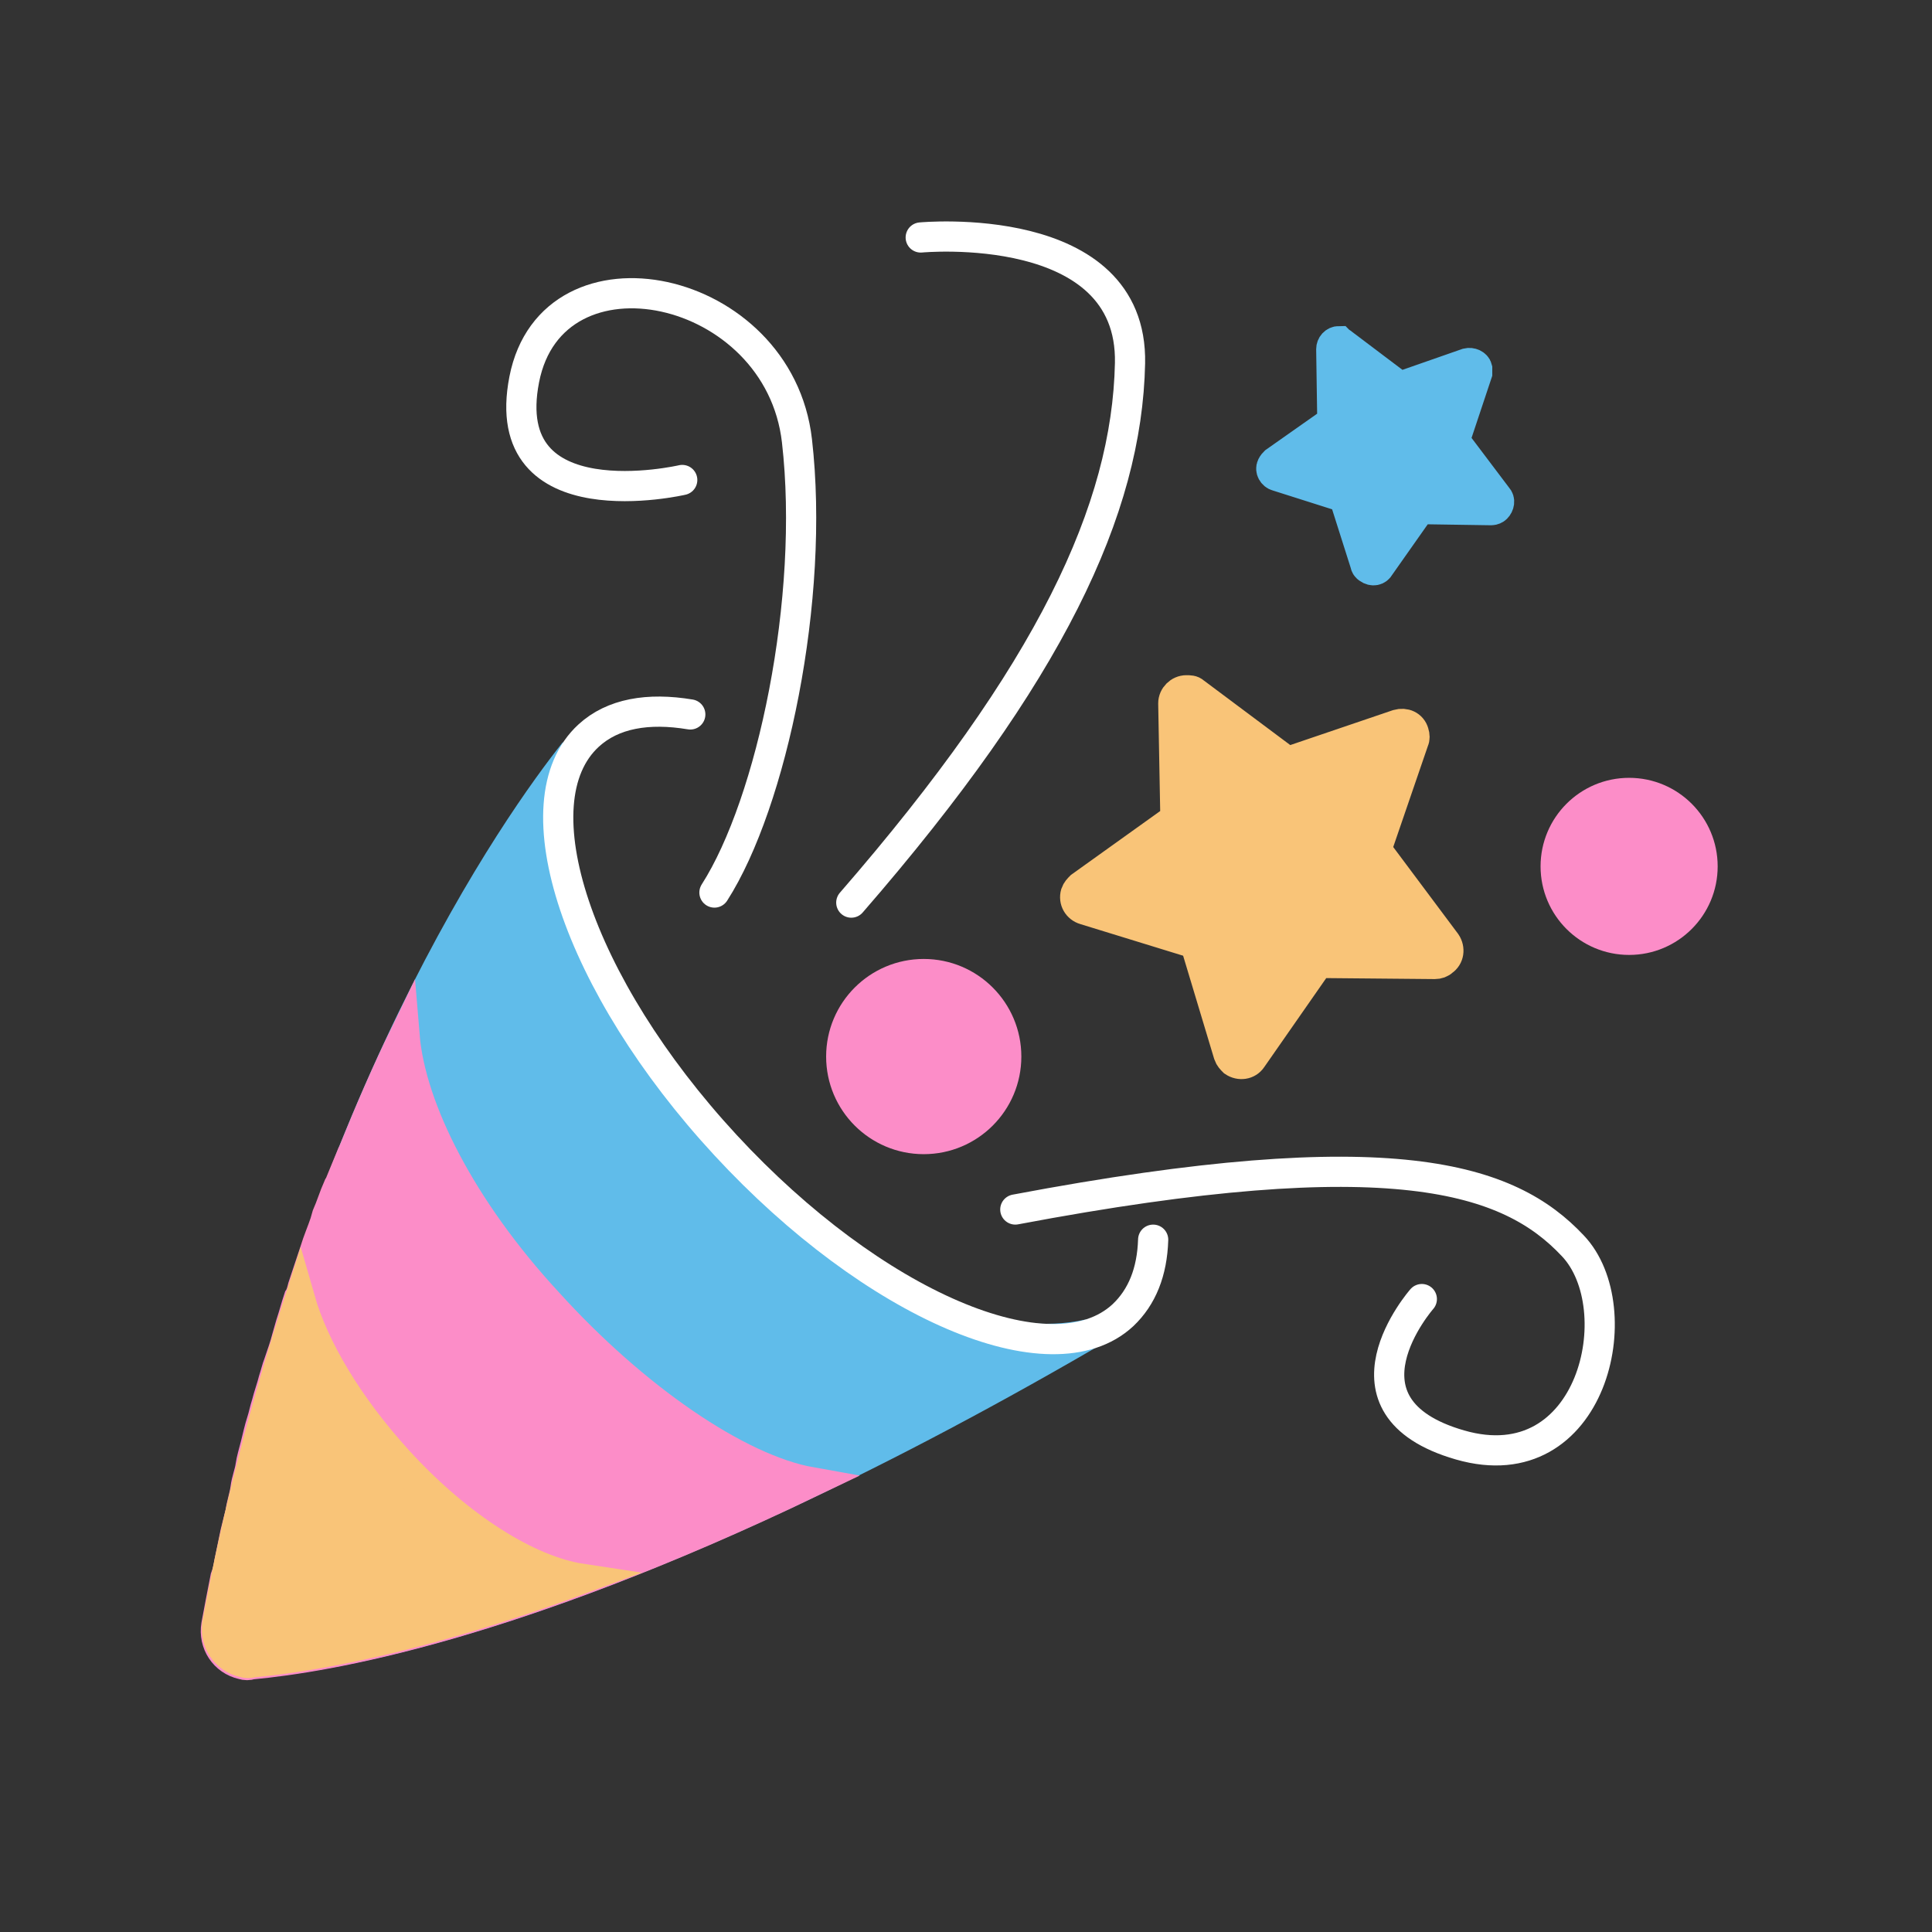
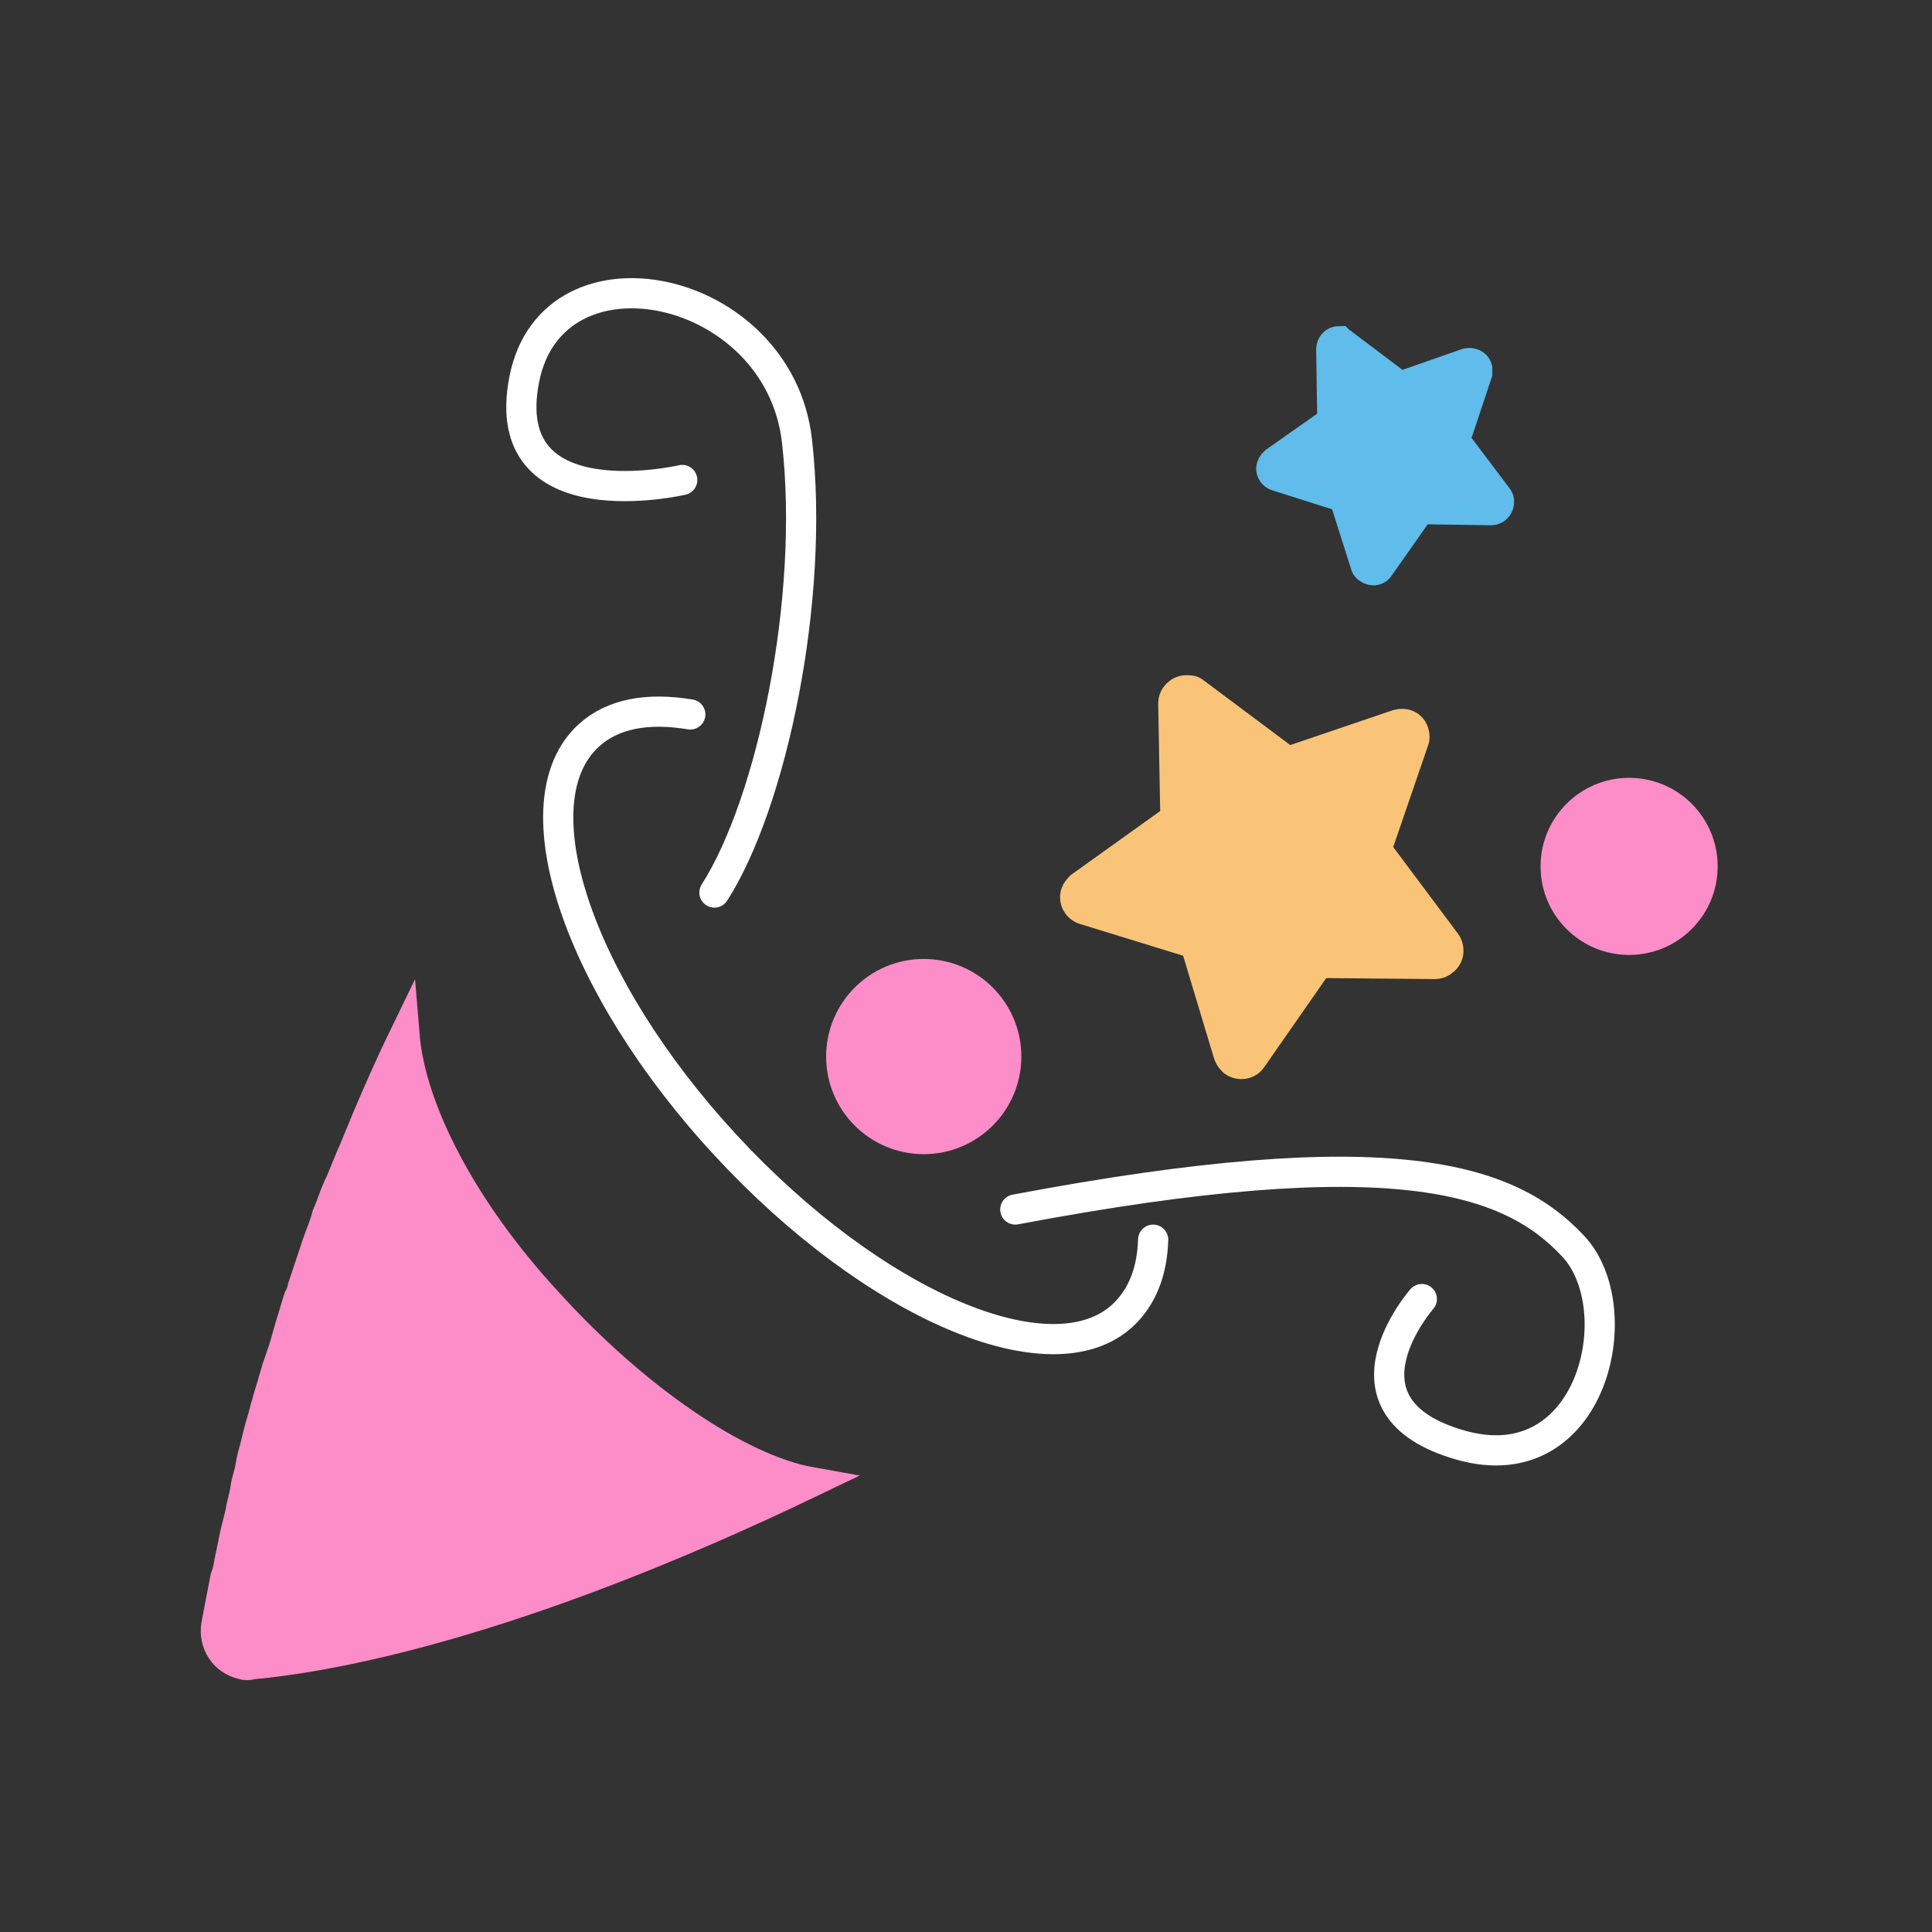
<svg xmlns="http://www.w3.org/2000/svg" version="1.1" id="Layer_1" x="0px" y="0px" viewBox="0 0 192 192" style="enable-background:new 0 0 192 192;" xml:space="preserve">
  <rect x="0" y="0" width="192" height="192" fill="#333333" stroke="none" />
  <style type="text/css">
	.st0{fill:#60BCEA;stroke:#60BCEA;stroke-width:3;stroke-miterlimit:10;}
	.st1{fill:#FC8DC8;stroke:#FC8DC8;stroke-width:3;stroke-miterlimit:10;}
	.st2{fill:none;stroke:#FFFFFF;stroke-width:3;stroke-linecap:round;stroke-linejoin:round;}
	.st3{fill:#F9C478;stroke:#F9C478;stroke-width:3;stroke-miterlimit:10;}
</style>
  <g id="front_edge">
-     <path class="st0" d="M108.2,132.6c-9,2-17.8-3.2-17.8-3.2c-6.1-3.6-13.3-9.3-13.8-9.8c-3.8-3.5-7.8-9.3-8.7-10.3   C57.1,95.8,52.7,81.5,57.1,74.7c-5.4,6.8-25.8,35.1-35.5,86.7c-0.3,1.8,0.8,3.5,2.6,3.9c0.3,0.1,0.6,0.1,0.9,0   C34.9,164.5,61.7,159.6,108.2,132.6" />
    <path class="st1" d="M54.4,129.4c-8.5-9.2-13.6-19.2-14.2-26.5c-1.7,3.5-3.4,7.4-5.1,11.6l-0.1,0.2c-0.4,1-0.8,1.9-1.2,2.9   c0,0.2-0.1,0.3-0.2,0.4c-0.4,0.9-0.7,1.9-1.1,2.8l-0.2,0.7c-0.3,0.9-0.7,1.8-1,2.8c-0.1,0.3-0.2,0.6-0.3,0.9   c-0.3,0.9-0.6,1.8-0.9,2.7c-0.1,0.4-0.2,0.8-0.4,1.1c-0.3,0.9-0.5,1.7-0.8,2.6l-0.4,1.4c-0.2,0.8-0.5,1.6-0.8,2.5   c-0.2,0.5-0.3,1-0.5,1.6c-0.2,0.8-0.5,1.6-0.7,2.4c-0.2,0.6-0.3,1.2-0.5,1.8s-0.4,1.5-0.6,2.3s-0.4,1.4-0.5,2.1s-0.4,1.4-0.5,2.2   s-0.4,1.6-0.5,2.4l-0.5,2c-0.2,1-0.4,1.9-0.6,2.9c-0.1,0.6-0.2,1.1-0.4,1.6c-0.3,1.5-0.6,3.1-0.9,4.7c-0.3,1.8,0.8,3.5,2.6,3.9   c0.3,0.1,0.6,0.1,0.9,0c7.6-0.7,25.8-3.8,55.6-18.1C73.3,146,63,138.9,54.4,129.4z" />
    <path class="st2" d="M67.8,47.7c0,0-18.5,4.3-15.7-10s25.3-9.6,27.1,6.1s-2.5,36-8.2,44.9" />
-     <path class="st2" d="M91.5,23.6c0,0,21.1-2,20.8,12.5s-7.9,30.8-27.7,53.6" />
    <path class="st2" d="M141.3,129.1c0,0-9.4,10.7,3.8,14.5s17.1-13.6,11.2-19.8c-6.3-6.7-17.8-10.7-55.4-3.6" />
    <circle class="st1" cx="91.8" cy="105" r="8.2" />
    <path class="st3" d="M118.7,68.8l8.7,6.5c0.3,0.3,0.8,0.3,1.2,0.2l10.3-3.5c0.7-0.2,1.4,0.1,1.6,0.8c0.1,0.3,0.1,0.6,0,0.8   l-3.5,10.2c-0.1,0.4-0.1,0.9,0.2,1.2l6.5,8.7c0.4,0.6,0.3,1.4-0.3,1.8c-0.2,0.2-0.5,0.3-0.8,0.3l-10.9-0.1c-0.4,0-0.8,0.2-1.1,0.6   l-6.2,8.9c-0.4,0.6-1.2,0.7-1.8,0.3c-0.2-0.2-0.4-0.4-0.5-0.7L119,94.5c-0.1-0.4-0.4-0.7-0.8-0.9l-10.4-3.2   c-0.7-0.2-1.1-0.9-0.9-1.6c0.1-0.3,0.3-0.5,0.5-0.7l8.8-6.3c0.4-0.2,0.6-0.7,0.6-1.1l-0.2-10.8c0-0.7,0.6-1.3,1.3-1.3   C118.2,68.6,118.5,68.6,118.7,68.8z" />
    <path class="st0" d="M133.5,34.2l5.3,4c0.2,0.2,0.5,0.2,0.7,0.1l6.3-2.2c0.4-0.1,0.9,0.1,1,0.5c0,0.2,0,0.3,0,0.5l-2.1,6.3   c-0.1,0.2,0,0.5,0.1,0.7l4,5.3c0.3,0.3,0.2,0.8-0.1,1.1c-0.1,0.1-0.3,0.2-0.5,0.2l-6.6-0.1c-0.3,0-0.5,0.1-0.7,0.3l-3.8,5.4   c-0.2,0.4-0.7,0.5-1.1,0.2c-0.2-0.1-0.3-0.3-0.3-0.4l-2-6.3c-0.1-0.3-0.3-0.4-0.5-0.5l-6.3-2c-0.4-0.1-0.7-0.6-0.5-1   c0.1-0.2,0.2-0.3,0.3-0.4l5.4-3.8c0.2-0.2,0.3-0.4,0.3-0.7l-0.1-6.7c0-0.4,0.3-0.8,0.8-0.8C133.2,34,133.4,34.1,133.5,34.2z" />
    <circle class="st1" cx="161.9" cy="86.1" r="7.3" />
-     <path class="st3" d="M39.5,145.1c-4.9-5.4-8.3-11.1-9.7-16c-3.4,10.6-6.2,21.3-8.2,32.2c-0.3,1.8,0.8,3.5,2.6,3.9   c0.3,0.1,0.6,0.1,0.9,0c5.4-0.5,16.2-2.2,32.7-8.3C52.5,156.1,45.6,151.8,39.5,145.1z" />
    <path class="st2" d="M114.6,123.2c-0.1,3.2-1.1,5.7-3,7.5c-7.1,6.6-24.8-1-39.5-16.9S51.3,79.7,58.5,73.1c2.4-2.2,5.9-2.8,10.1-2.1   " />
  </g>
</svg>